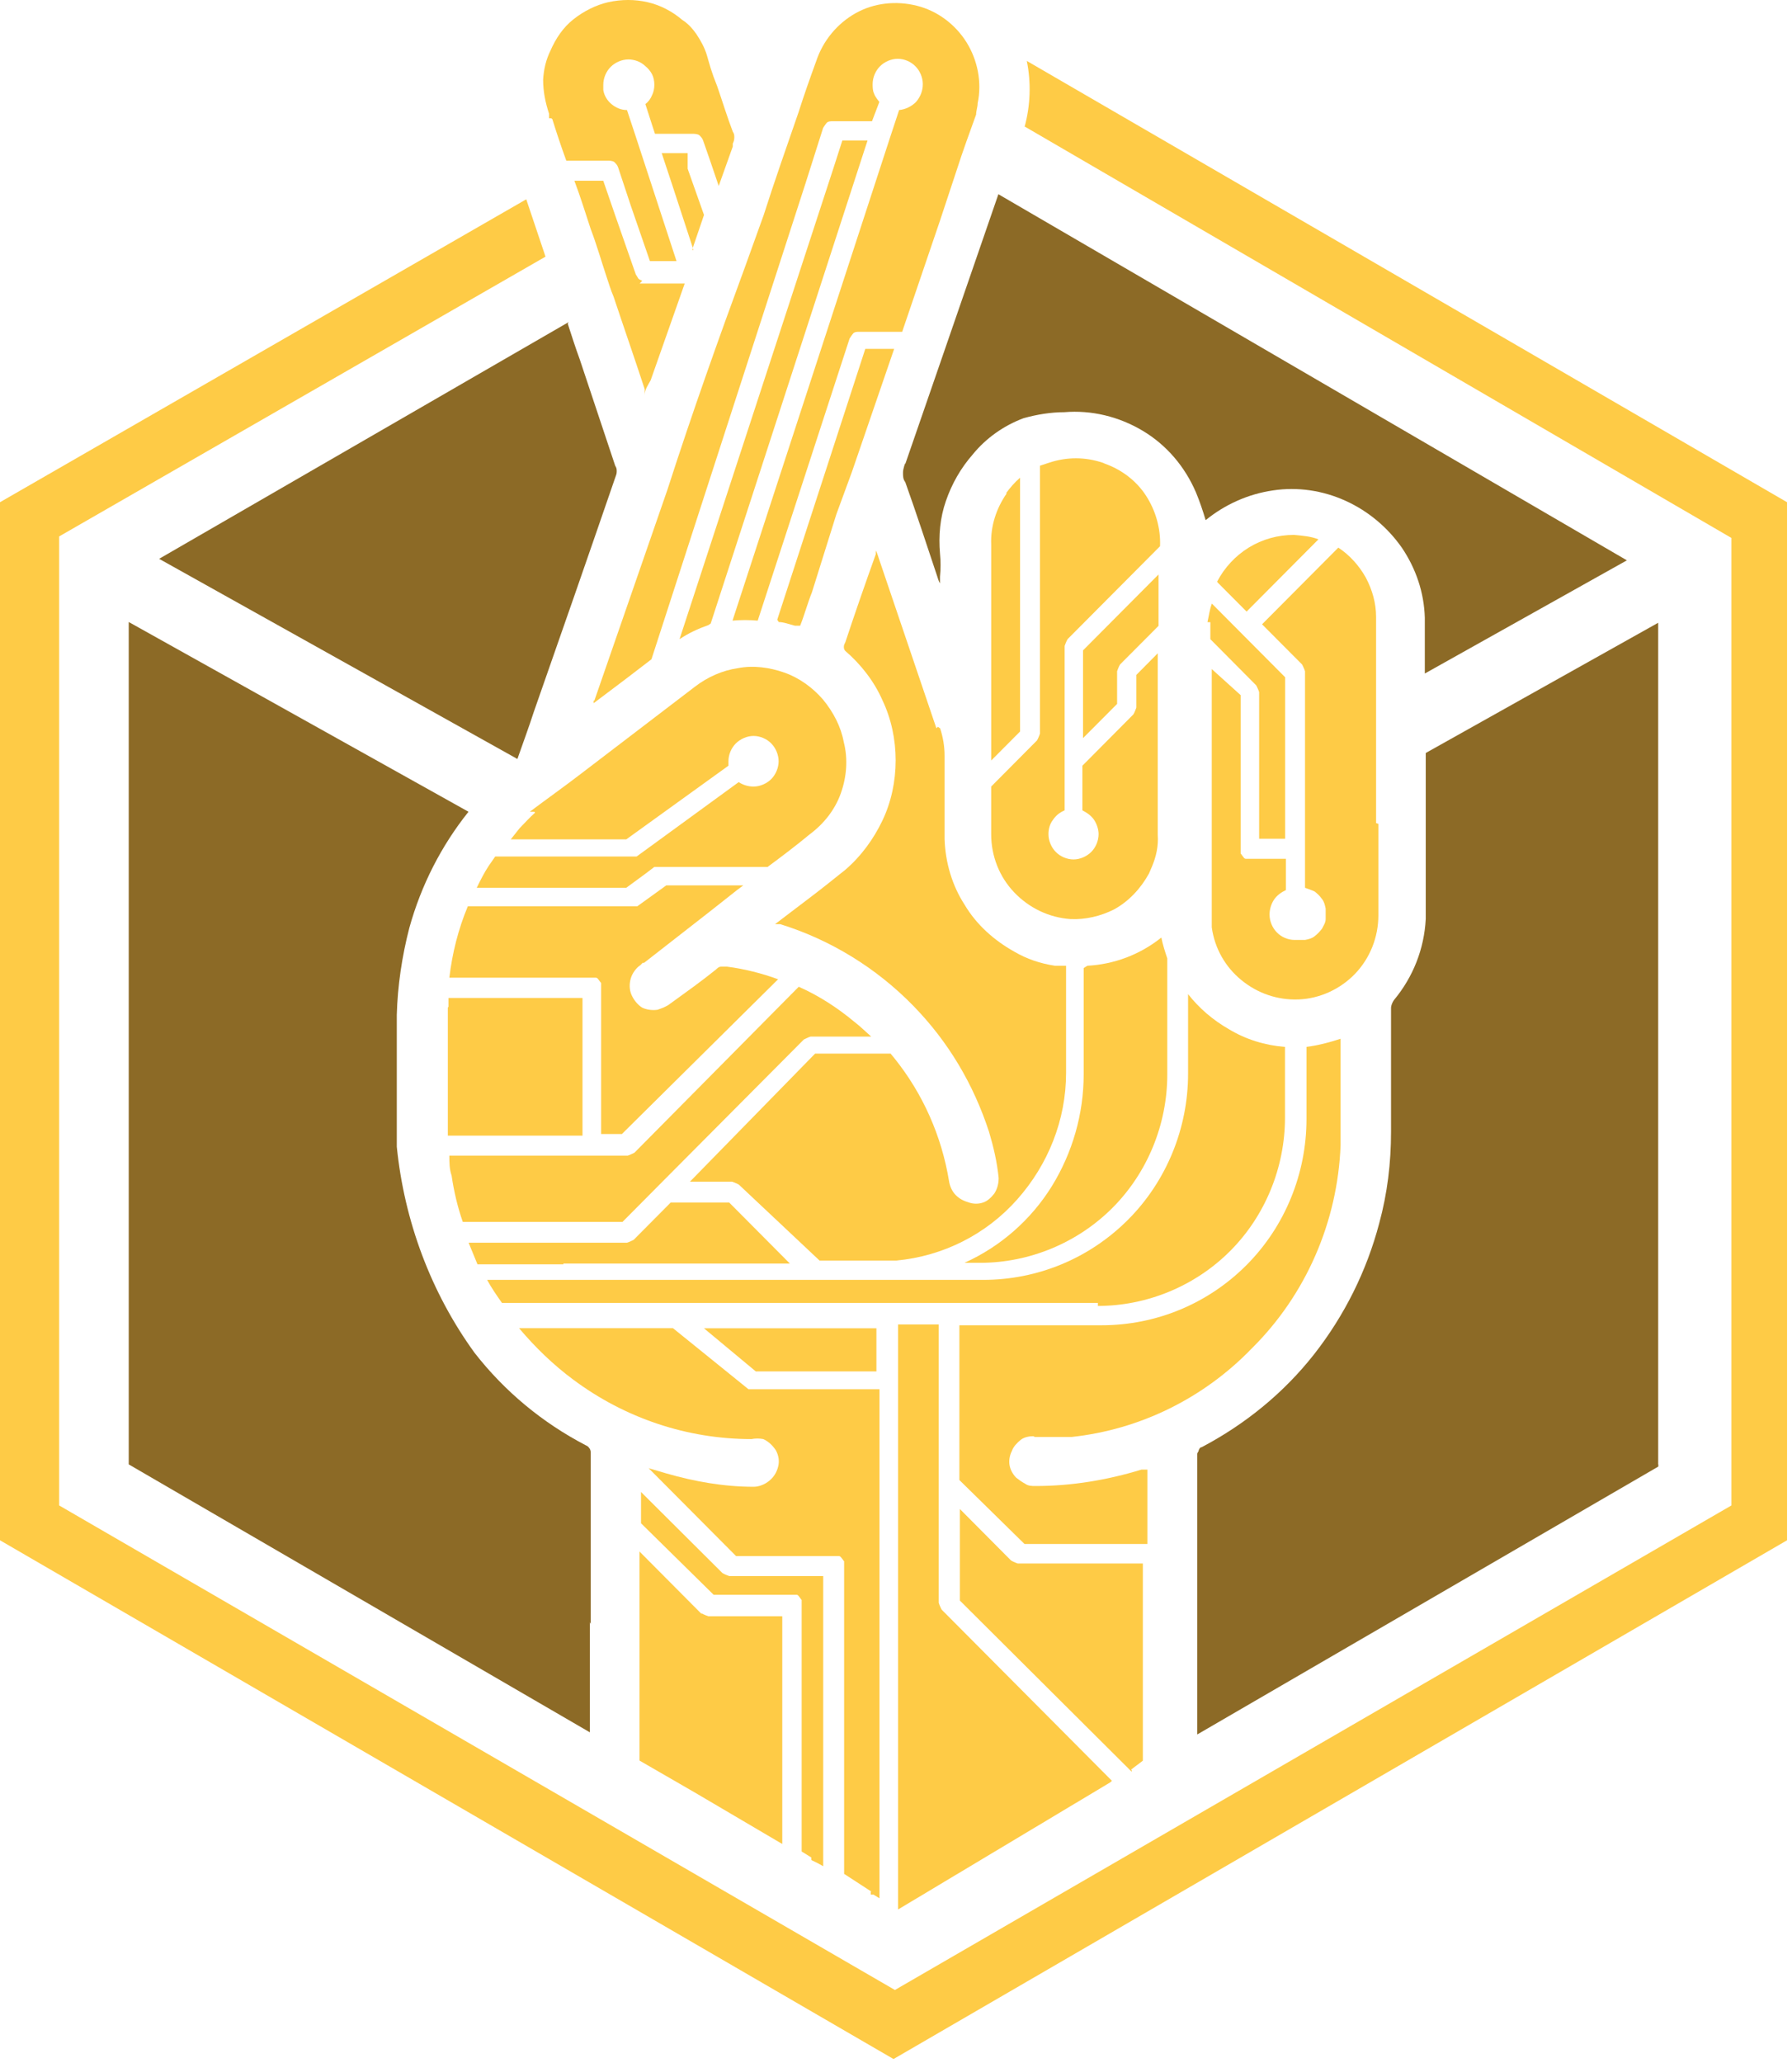
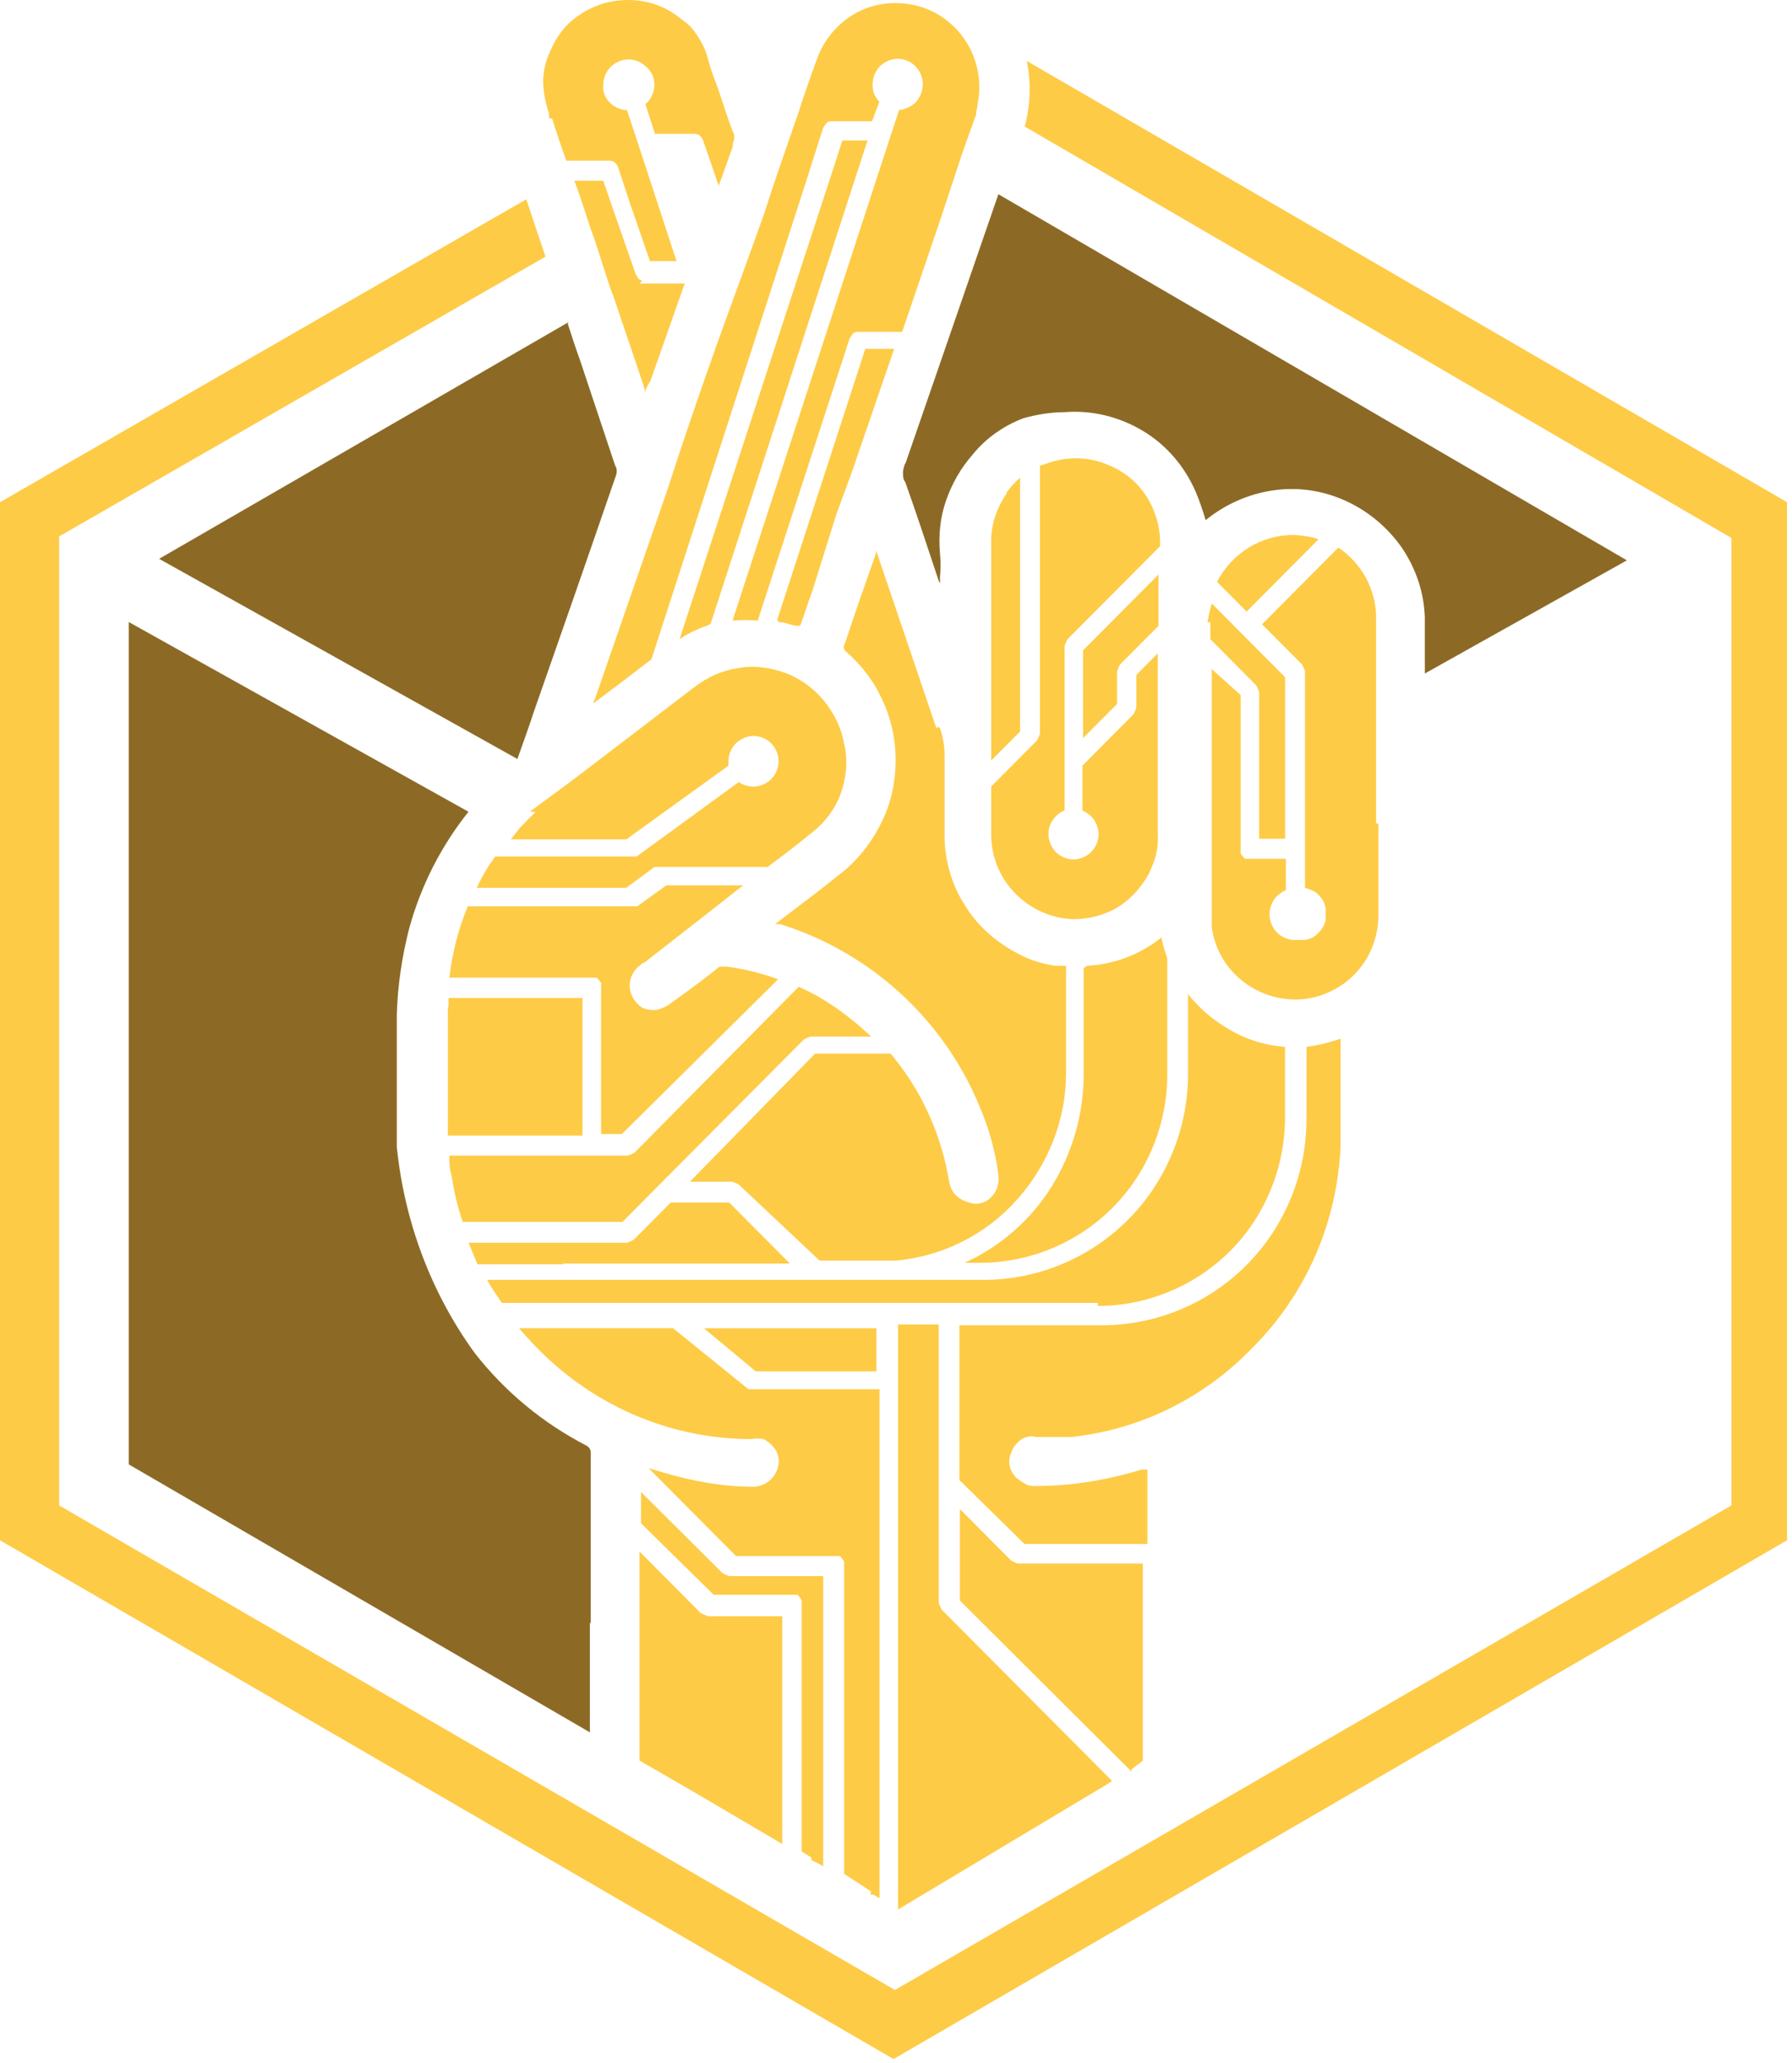
<svg xmlns="http://www.w3.org/2000/svg" width="73" height="84" viewBox="0 0 73 84" fill="none">
  <path d="M28.858 25.454C28.435 25.604 28.043 25.785 27.682 26.029L33.952 6.847L34.313 5.724H35.34L35.221 6.086L28.951 25.392L28.858 25.454Z" fill="#FECB46" />
  <path d="M44.119 30.057L45.507 28.664V27.333C45.507 27.333 45.569 27.152 45.626 27.059L47.195 25.485V23.393L44.119 26.484V30.062V30.057Z" fill="#FECB46" />
  <path d="M38.148 29.664C37.364 27.359 36.579 25.029 35.795 22.724C35.764 22.631 35.733 22.512 35.676 22.419V22.569C35.253 23.75 34.83 24.962 34.438 26.148C34.407 26.21 34.376 26.267 34.376 26.329C34.376 26.391 34.376 26.448 34.438 26.51C35.072 27.054 35.614 27.753 35.945 28.509C36.306 29.265 36.486 30.114 36.486 30.963C36.486 31.813 36.306 32.662 35.945 33.418C35.583 34.174 35.072 34.873 34.438 35.417C33.984 35.78 33.535 36.142 33.05 36.51L31.573 37.633H31.785C33.834 38.27 35.707 39.42 37.214 40.968C38.633 42.424 39.655 44.148 40.29 46.09C40.471 46.696 40.62 47.333 40.682 47.97C40.682 48.213 40.62 48.426 40.502 48.607C40.383 48.757 40.228 48.912 40.047 48.969C39.867 49.032 39.655 49.032 39.475 48.969C39.263 48.907 39.082 48.819 38.933 48.664C38.783 48.514 38.69 48.301 38.659 48.089C38.36 46.271 37.601 44.542 36.43 43.087L36.28 42.905H33.204L28.105 48.12H29.824C29.824 48.12 30.005 48.182 30.098 48.239L33.385 51.331H36.523C38.422 51.15 40.171 50.269 41.436 48.845C42.7 47.421 43.428 45.603 43.428 43.692V39.327H42.974C42.37 39.234 41.828 39.052 41.317 38.752C40.502 38.296 39.779 37.659 39.294 36.841C38.783 36.054 38.51 35.111 38.479 34.174V30.782C38.479 30.389 38.417 30.026 38.298 29.659L38.205 29.596L38.143 29.659L38.148 29.664Z" fill="#FECB46" />
  <path d="M26.237 39.208L28.92 37.116L30.035 36.236L30.278 36.055H27.14L25.963 36.904H19.058C18.666 37.841 18.423 38.815 18.305 39.814H24.276C24.338 39.814 24.369 39.877 24.394 39.907C24.425 39.939 24.456 40.001 24.487 40.027V46.179H25.334L31.697 39.877C31.031 39.633 30.309 39.452 29.617 39.364H29.375C29.282 39.364 29.225 39.426 29.163 39.483C28.559 39.97 27.924 40.42 27.295 40.876C27.145 40.995 26.964 41.057 26.784 41.119C26.572 41.15 26.33 41.119 26.149 41.026C25.968 40.907 25.819 40.721 25.726 40.513C25.633 40.301 25.633 40.058 25.695 39.845C25.757 39.633 25.907 39.421 26.087 39.302L26.18 39.208H26.242H26.237Z" fill="#FECB46" />
  <path d="M21.804 33.087C21.562 33.299 21.381 33.511 21.169 33.724L20.808 34.179H25.515L29.674 31.181V31C29.674 30.725 29.793 30.456 29.974 30.275C30.154 30.094 30.428 29.969 30.696 29.969C30.965 29.969 31.238 30.088 31.419 30.275C31.599 30.456 31.718 30.73 31.718 31C31.718 31.269 31.599 31.544 31.419 31.725C31.238 31.906 30.965 32.03 30.696 32.03C30.485 32.03 30.273 31.968 30.092 31.849L25.933 34.879H20.173L19.9 35.272C19.719 35.547 19.57 35.847 19.42 36.153H25.51L26.294 35.578L26.655 35.303H31.269C31.842 34.879 32.446 34.423 32.988 33.972C33.56 33.548 34.015 32.973 34.252 32.305C34.489 31.637 34.551 30.912 34.371 30.213C34.252 29.576 33.947 29.001 33.524 28.483C33.101 27.996 32.559 27.603 31.955 27.39C31.352 27.178 30.691 27.085 30.056 27.209C29.422 27.302 28.818 27.572 28.307 27.965L23.662 31.512C22.996 32.025 22.305 32.512 21.582 33.056H21.763L21.794 33.087H21.804Z" fill="#FECB46" />
  <path d="M41.012 20.089C40.589 20.695 40.347 21.42 40.378 22.181V30.969L41.554 29.788V19.452C41.343 19.633 41.131 19.877 40.981 20.089H41.012Z" fill="#FECB46" />
  <path d="M44.145 39.421V43.755C44.145 45.36 43.691 46.935 42.85 48.302C42.004 49.664 40.77 50.756 39.289 51.424H39.924C41.942 51.424 43.903 50.606 45.322 49.182C46.741 47.758 47.551 45.79 47.551 43.755V39.027C47.459 38.753 47.371 38.483 47.309 38.178C46.437 38.877 45.379 39.27 44.295 39.327L44.145 39.421Z" fill="#FECB46" />
  <path d="M18.243 41.031V46.246H23.729V40.638H18.269V41L18.238 41.031H18.243Z" fill="#FECB46" />
  <path d="M35.466 77.151H35.584L35.827 77.301V56.572H30.491L27.415 54.086H21.145C21.81 54.873 22.533 55.572 23.348 56.178C25.459 57.752 27.993 58.602 30.614 58.602C30.764 58.571 30.945 58.571 31.095 58.602C31.306 58.695 31.487 58.876 31.605 59.057C31.724 59.27 31.755 59.513 31.698 59.725C31.636 59.969 31.518 60.15 31.337 60.3C31.156 60.45 30.914 60.544 30.702 60.544C29.495 60.544 28.292 60.331 27.146 60L26.424 59.788L29.985 63.366H34.175C34.237 63.366 34.268 63.428 34.294 63.459C34.325 63.49 34.356 63.552 34.387 63.578V76.307L35.502 77.032H35.471V77.151H35.466Z" fill="#FECB46" />
  <path d="M33.08 75.758L33.323 75.877L33.535 75.996V64.179H29.705C29.705 64.179 29.524 64.117 29.432 64.06L26.113 60.756V62.03L29.07 64.94H32.446C32.508 64.94 32.538 65.002 32.564 65.033C32.595 65.064 32.626 65.126 32.657 65.152V75.396L33.049 75.639V75.732L33.08 75.763V75.758Z" fill="#FECB46" />
  <path d="M23.162 13.118L6.482 22.756L21.077 30.907C21.289 30.301 21.557 29.576 21.743 28.996C22.858 25.816 23.946 22.694 25.061 19.452C25.092 19.359 25.123 19.302 25.123 19.208C25.123 19.115 25.123 19.058 25.061 18.965L23.616 14.631C23.436 14.144 23.286 13.662 23.136 13.207V13.113H23.167L23.162 13.118Z" fill="#8C6A26" />
-   <path d="M67.549 59.637V25.36L58.08 30.663V37.421C58.018 38.633 57.569 39.783 56.784 40.725C56.722 40.818 56.666 40.937 56.666 41.056V46.085C56.666 47.359 56.516 48.602 56.185 49.813C55.675 51.755 54.766 53.573 53.533 55.147C52.294 56.722 50.731 57.995 48.95 58.933C48.888 58.933 48.857 58.995 48.831 59.057C48.831 59.119 48.77 59.15 48.77 59.207V70.631L67.555 59.72V59.627L67.549 59.637Z" fill="#8C6A26" />
  <path d="M28.585 65.728L26.051 63.18V71.693L28.311 72.998L31.867 75.09V65.816H28.853C28.853 65.816 28.672 65.753 28.58 65.697V65.728H28.585Z" fill="#FECB46" />
  <path d="M24.065 66.121V59.15C24.065 59.15 24.065 59.031 24.003 58.969C23.973 58.907 23.911 58.876 23.854 58.85C22.104 57.938 20.566 56.67 19.333 55.09C17.553 52.636 16.469 49.725 16.164 46.696V41.331C16.195 40.15 16.376 38.938 16.675 37.783C17.155 36.054 17.971 34.449 19.085 33.056L5.244 25.329V59.632L24.029 70.543V66.058L24.06 66.121H24.065Z" fill="#8C6A26" />
-   <path d="M28.225 10.146V10.265V10.084L28.679 8.753L28.013 6.873V6.236H26.955L27.347 7.417L28.25 10.177H28.189L28.22 10.146H28.225Z" fill="#FECB46" />
  <path d="M26.144 11.42C26.144 11.42 26.025 11.389 25.994 11.327C25.963 11.265 25.932 11.234 25.901 11.177L25.055 8.753L24.575 7.36H23.398C23.641 7.997 23.853 8.691 24.064 9.328C24.307 9.965 24.487 10.602 24.699 11.239C24.792 11.514 24.88 11.814 24.998 12.088C25.422 13.362 25.845 14.574 26.263 15.848V16.091C26.263 15.848 26.412 15.667 26.505 15.486L27.893 11.545H26.056L26.149 11.451V11.42H26.144Z" fill="#FECB46" />
  <path d="M44.929 18.846C44.206 18.602 43.453 18.602 42.725 18.846L42.364 18.965V29.876C42.364 29.876 42.302 30.057 42.245 30.15L40.377 32.03V33.972C40.377 34.852 40.707 35.702 41.311 36.334C41.915 36.971 42.73 37.364 43.602 37.426C44.206 37.457 44.841 37.307 45.383 37.033C45.987 36.701 46.467 36.183 46.802 35.578L46.921 35.303C47.101 34.878 47.194 34.454 47.163 33.998V26.603L46.291 27.483V28.814C46.291 28.814 46.229 28.996 46.172 29.089L44.093 31.181V32.999C44.273 33.092 44.454 33.211 44.573 33.392C44.691 33.573 44.753 33.786 44.753 33.967C44.753 34.241 44.635 34.511 44.454 34.692C44.273 34.873 44 34.998 43.731 34.998C43.463 34.998 43.19 34.878 43.009 34.692C42.828 34.511 42.71 34.236 42.71 33.967C42.71 33.755 42.772 33.542 42.89 33.392C43.009 33.211 43.164 33.087 43.37 32.999V26.303C43.37 26.303 43.432 26.122 43.489 26.028L47.256 22.243C47.287 21.518 47.076 20.788 46.683 20.182C46.291 19.576 45.687 19.12 44.996 18.877L44.934 18.846H44.929Z" fill="#FECB46" />
  <path d="M24.184 28.515V28.634L25.511 27.634L26.538 26.847L32.808 7.485L33.53 5.211C33.53 5.211 33.623 5.061 33.68 4.999C33.742 4.937 33.83 4.937 33.922 4.937H35.522L35.822 4.15C35.822 4.15 35.641 3.937 35.61 3.818C35.548 3.699 35.548 3.544 35.548 3.425C35.548 3.15 35.667 2.881 35.847 2.7C36.028 2.518 36.302 2.394 36.57 2.394C36.838 2.394 37.112 2.513 37.292 2.7C37.473 2.881 37.592 3.155 37.592 3.425C37.592 3.694 37.499 3.937 37.318 4.15C37.138 4.331 36.895 4.455 36.627 4.481L36.266 5.574L29.84 25.273C30.171 25.242 30.532 25.242 30.867 25.273L34.609 13.787C34.609 13.787 34.702 13.637 34.758 13.575C34.821 13.512 34.908 13.512 35.001 13.512H36.751L38.288 8.997L38.98 6.905C39.223 6.148 39.491 5.418 39.764 4.662C39.764 4.512 39.826 4.357 39.826 4.207C40.007 3.357 39.826 2.451 39.372 1.721C38.918 0.996 38.196 0.447 37.354 0.235C36.508 0.022 35.605 0.115 34.851 0.54C34.098 0.965 33.525 1.664 33.252 2.482C33.009 3.15 32.772 3.813 32.529 4.574C32.049 5.967 31.564 7.334 31.11 8.758L30.356 10.851C29.273 13.792 28.215 16.759 27.188 19.944L24.205 28.551H24.236L24.174 28.52L24.184 28.515Z" fill="#FECB46" />
  <path d="M42.158 58.514H43.665C46.441 58.214 49.032 56.94 50.993 54.91C53.197 52.729 54.492 49.757 54.611 46.634V42.3C54.157 42.45 53.677 42.574 53.222 42.631V45.573C53.222 47.784 52.35 49.938 50.782 51.512C49.213 53.087 47.102 53.967 44.872 53.967H39.082V60.269L41.735 62.874H46.741V59.845H46.498C45.11 60.269 43.665 60.513 42.184 60.513C42.034 60.513 41.884 60.513 41.761 60.419C41.642 60.357 41.518 60.269 41.399 60.176C41.25 60.026 41.157 59.845 41.126 59.663C41.095 59.482 41.126 59.27 41.219 59.089C41.281 58.907 41.43 58.757 41.58 58.633C41.73 58.514 41.941 58.483 42.122 58.483H42.091L42.153 58.514H42.158Z" fill="#FECB46" />
  <path d="M36.878 18.846C36.878 18.846 36.785 19.09 36.785 19.24C36.785 19.39 36.785 19.514 36.878 19.633C37.332 20.907 37.75 22.181 38.173 23.45C38.204 23.543 38.235 23.662 38.292 23.756V23.481C38.323 23.175 38.323 22.844 38.292 22.544C38.23 21.819 38.292 21.089 38.535 20.395C38.777 19.695 39.139 19.064 39.618 18.515C40.16 17.847 40.883 17.334 41.698 17.029C42.24 16.878 42.813 16.785 43.355 16.785C44.469 16.692 45.584 16.966 46.549 17.541C47.514 18.116 48.268 18.996 48.722 20.058C48.872 20.421 48.995 20.783 49.114 21.182C49.899 20.545 50.833 20.12 51.86 19.97C52.856 19.82 53.883 19.97 54.817 20.395C55.751 20.819 56.535 21.487 57.108 22.305C57.681 23.155 58.011 24.123 58.042 25.154V27.427L66.274 22.818L40.671 7.909C39.226 12.093 36.992 18.577 36.873 18.908V18.846H36.878Z" fill="#8C6A26" />
  <path d="M46.076 72.061L46.556 71.698V63.667H41.457C41.457 63.667 41.276 63.605 41.183 63.542L39.103 61.45V65.179L46.102 72.149V72.087L46.071 72.056L46.076 72.061Z" fill="#FECB46" />
  <path d="M45.295 72.516L38.359 65.546C38.359 65.546 38.266 65.365 38.241 65.271V53.935H36.584V77.757L44.939 72.754L45.239 72.573L45.331 72.48L45.3 72.511L45.295 72.516Z" fill="#FECB46" />
-   <path d="M22.497 4.843C22.677 5.418 22.858 5.967 23.069 6.542H24.788C24.788 6.542 24.969 6.542 25.03 6.604C25.092 6.666 25.149 6.723 25.18 6.816L25.691 8.359L26.476 10.633H27.559L26.656 7.873L25.872 5.48L25.541 4.481C25.299 4.481 25.087 4.388 24.907 4.237C24.726 4.087 24.607 3.875 24.576 3.663V3.45C24.576 3.176 24.695 2.906 24.876 2.725C25.056 2.544 25.33 2.42 25.598 2.42C25.841 2.42 26.109 2.513 26.29 2.694C26.408 2.787 26.501 2.906 26.563 3.026C26.625 3.145 26.656 3.3 26.656 3.45C26.656 3.6 26.625 3.756 26.563 3.875C26.501 4.025 26.414 4.149 26.29 4.237L26.563 5.087L26.682 5.449H28.251C28.251 5.449 28.431 5.449 28.493 5.511C28.555 5.573 28.612 5.63 28.643 5.724L28.917 6.511L29.278 7.572L29.851 5.967V5.848C29.882 5.786 29.913 5.698 29.913 5.604C29.913 5.511 29.913 5.454 29.851 5.361C29.608 4.724 29.427 4.118 29.216 3.512C28.973 2.906 28.917 2.663 28.793 2.238C28.7 1.933 28.55 1.664 28.369 1.389C28.22 1.177 28.039 0.965 27.797 0.814C27.373 0.452 26.893 0.208 26.378 0.089C25.867 -0.03 25.32 -0.03 24.778 0.089C24.267 0.208 23.782 0.452 23.358 0.788C22.935 1.12 22.636 1.576 22.424 2.062C22.244 2.425 22.151 2.818 22.125 3.243C22.125 3.73 22.218 4.18 22.368 4.636V4.817H22.46L22.491 4.848L22.497 4.843Z" fill="#FECB46" />
+   <path d="M22.497 4.843C22.677 5.418 22.858 5.967 23.069 6.542H24.788C24.788 6.542 24.969 6.542 25.03 6.604C25.092 6.666 25.149 6.723 25.18 6.816L25.691 8.359L26.476 10.633H27.559L26.656 7.873L25.872 5.48L25.541 4.481C25.299 4.481 25.087 4.388 24.907 4.237C24.726 4.087 24.607 3.875 24.576 3.663V3.45C24.576 3.176 24.695 2.906 24.876 2.725C25.056 2.544 25.33 2.42 25.598 2.42C25.841 2.42 26.109 2.513 26.29 2.694C26.408 2.787 26.501 2.906 26.563 3.026C26.625 3.145 26.656 3.3 26.656 3.45C26.656 3.6 26.625 3.756 26.563 3.875C26.501 4.025 26.414 4.149 26.29 4.237L26.563 5.087L26.682 5.449H28.251C28.251 5.449 28.431 5.449 28.493 5.511C28.555 5.573 28.612 5.63 28.643 5.724L28.917 6.511L29.278 7.572L29.851 5.967V5.848C29.882 5.786 29.913 5.698 29.913 5.604C29.913 5.511 29.913 5.454 29.851 5.361C29.608 4.724 29.427 4.118 29.216 3.512C28.973 2.906 28.917 2.663 28.793 2.238C28.7 1.933 28.55 1.664 28.369 1.389C28.22 1.177 28.039 0.965 27.797 0.814C27.373 0.452 26.893 0.208 26.378 0.089C25.867 -0.03 25.32 -0.03 24.778 0.089C24.267 0.208 23.782 0.452 23.358 0.788C22.935 1.12 22.636 1.576 22.424 2.062C22.244 2.425 22.151 2.818 22.125 3.243C22.125 3.73 22.218 4.18 22.368 4.636V4.817H22.46L22.491 4.848Z" fill="#FECB46" />
  <path d="M41.735 5.148L70.532 21.906V61.304L36.456 81.035L2.41 61.304V21.844L22.222 10.451L21.438 8.116L0 20.451V62.723L36.399 83.847L72.798 62.723V20.451L41.828 2.481C42.009 3.362 41.978 4.299 41.735 5.179V5.148Z" fill="#FECB46" />
  <path d="M49.306 25.33V26.029L51.174 27.909C51.174 27.909 51.267 28.09 51.293 28.183V34.154H52.351V27.578L49.368 24.579C49.275 24.823 49.249 25.066 49.188 25.335H49.306V25.33Z" fill="#FECB46" />
  <path d="M31.693 25.33C31.936 25.33 32.147 25.423 32.385 25.48H32.596C32.777 25.024 32.895 24.568 33.076 24.118L34.072 20.938L34.707 19.209C35.28 17.541 35.853 15.873 36.425 14.206H35.249L31.662 25.236L31.724 25.33H31.693Z" fill="#FECB46" />
  <path d="M35.856 54.091H28.678L30.788 55.846H35.702V54.091H35.851H35.856Z" fill="#FECB46" />
  <path d="M22.95 51.455H32.178L29.706 48.97H27.321L25.814 50.487C25.814 50.487 25.634 50.58 25.541 50.606H19.09C19.209 50.912 19.332 51.181 19.451 51.486H22.95V51.455Z" fill="#FECB46" />
  <path d="M49.606 23.724L50.782 24.905L53.709 21.963C53.409 21.844 53.074 21.813 52.713 21.782C52.047 21.782 51.417 21.963 50.875 22.295C50.334 22.626 49.879 23.113 49.58 23.688L49.611 23.719L49.606 23.724Z" fill="#FECB46" />
  <path d="M18.785 49.757H25.359L26.866 48.239L32.745 42.331C32.745 42.331 32.925 42.237 33.018 42.212H35.49C35.248 41.999 35.036 41.787 34.798 41.606C34.107 41.031 33.353 40.544 32.538 40.182L25.845 46.94C25.845 46.94 25.664 47.033 25.571 47.059H18.305C18.305 47.333 18.305 47.602 18.398 47.877C18.491 48.514 18.64 49.151 18.852 49.757H18.79H18.785Z" fill="#FECB46" />
  <path d="M44.719 53.18C46.736 53.18 48.698 52.362 50.117 50.938C51.536 49.514 52.346 47.546 52.346 45.511V42.632C51.531 42.569 50.746 42.326 50.055 41.907C49.42 41.544 48.847 41.057 48.398 40.482V43.724C48.398 45.935 47.526 48.09 45.957 49.664C44.388 51.238 42.278 52.119 40.048 52.119H19.844C20.024 52.45 20.236 52.756 20.448 53.056H44.724V53.18H44.719Z" fill="#FECB46" />
  <path d="M56.057 33.511V25.117C56.057 24.573 55.907 24.024 55.634 23.512C55.36 23.025 54.973 22.6 54.519 22.3L51.412 25.422L53.043 27.059C53.043 27.059 53.136 27.24 53.162 27.333V36.152C53.162 36.152 53.435 36.246 53.554 36.303C53.672 36.396 53.765 36.484 53.853 36.608C53.946 36.727 53.972 36.852 54.003 37.002V37.426C54.003 37.577 53.91 37.701 53.853 37.82C53.76 37.939 53.672 38.032 53.554 38.125C53.435 38.219 53.311 38.245 53.162 38.276H52.738C52.465 38.276 52.197 38.157 52.016 37.97C51.835 37.789 51.717 37.514 51.717 37.245C51.717 37.033 51.779 36.82 51.897 36.639C52.016 36.458 52.197 36.334 52.382 36.246V34.972H50.752C50.69 34.972 50.659 34.91 50.633 34.879C50.602 34.847 50.571 34.785 50.54 34.759V28.307L49.363 27.245V37.763C49.482 38.612 49.905 39.368 50.571 39.912C51.237 40.456 52.047 40.73 52.893 40.699C53.765 40.668 54.612 40.275 55.216 39.638C55.819 39.001 56.15 38.151 56.15 37.276V33.428V33.548L56.057 33.517V33.511Z" fill="#FECB46" />
</svg>